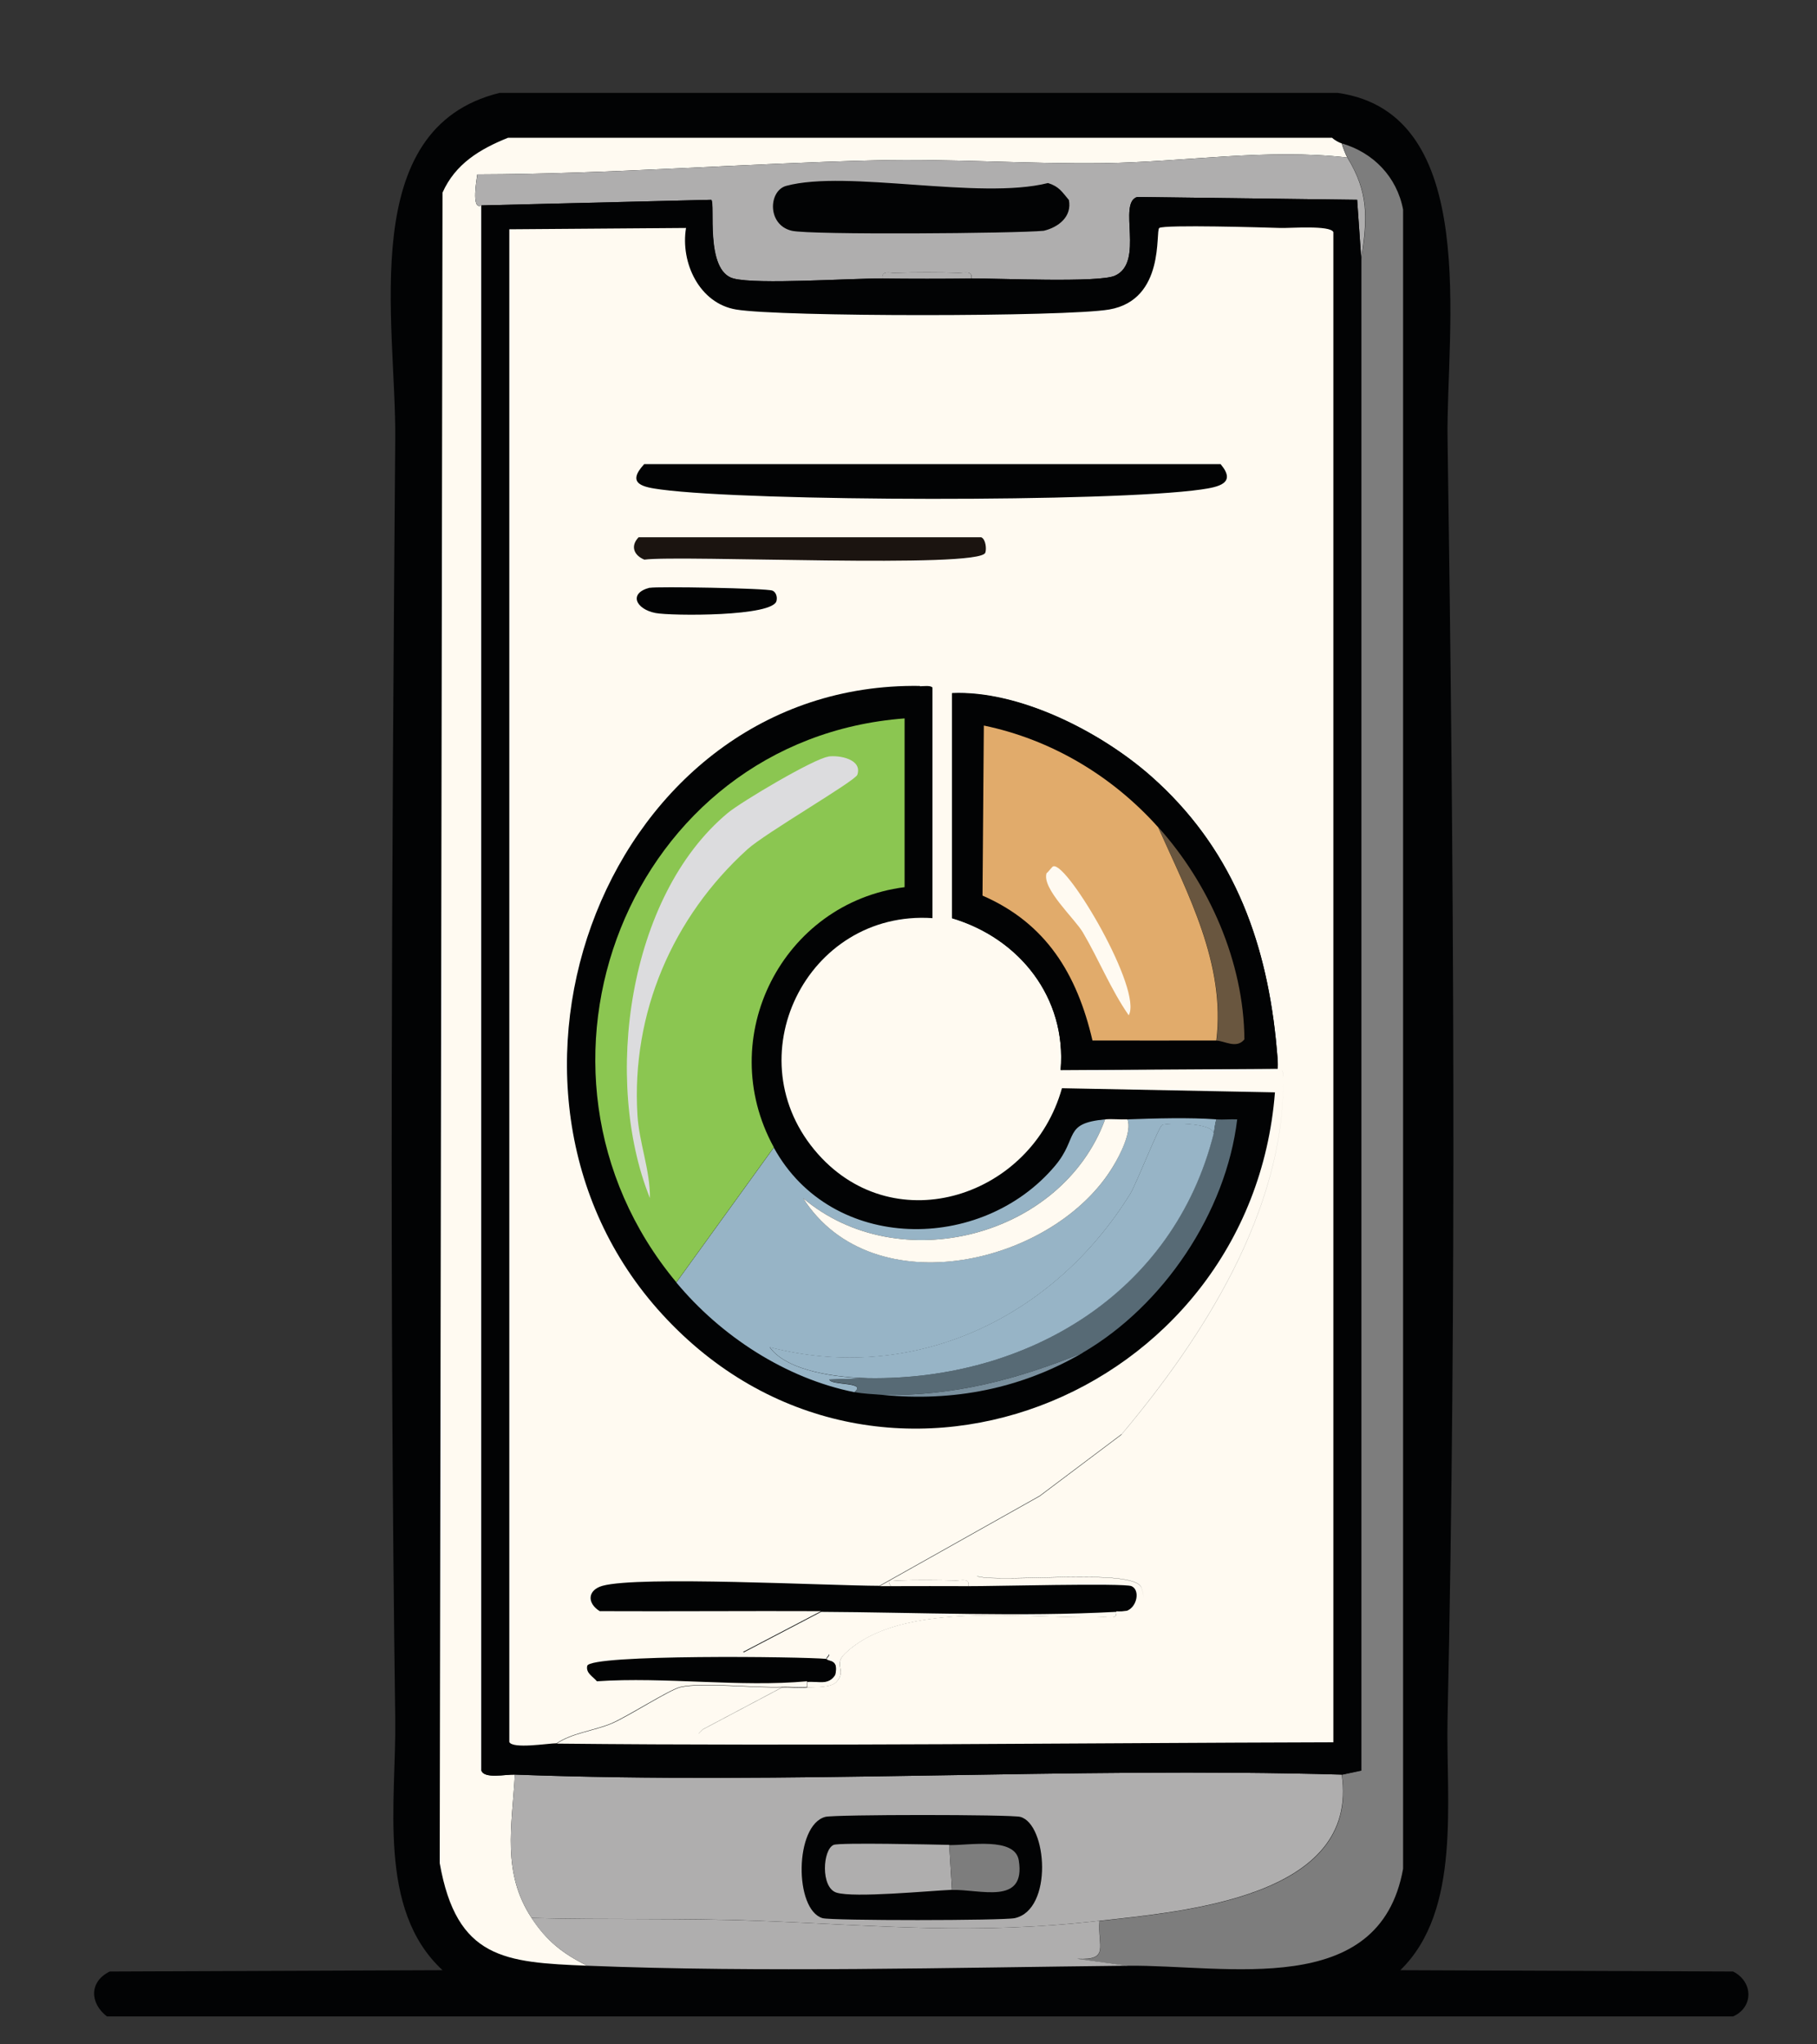
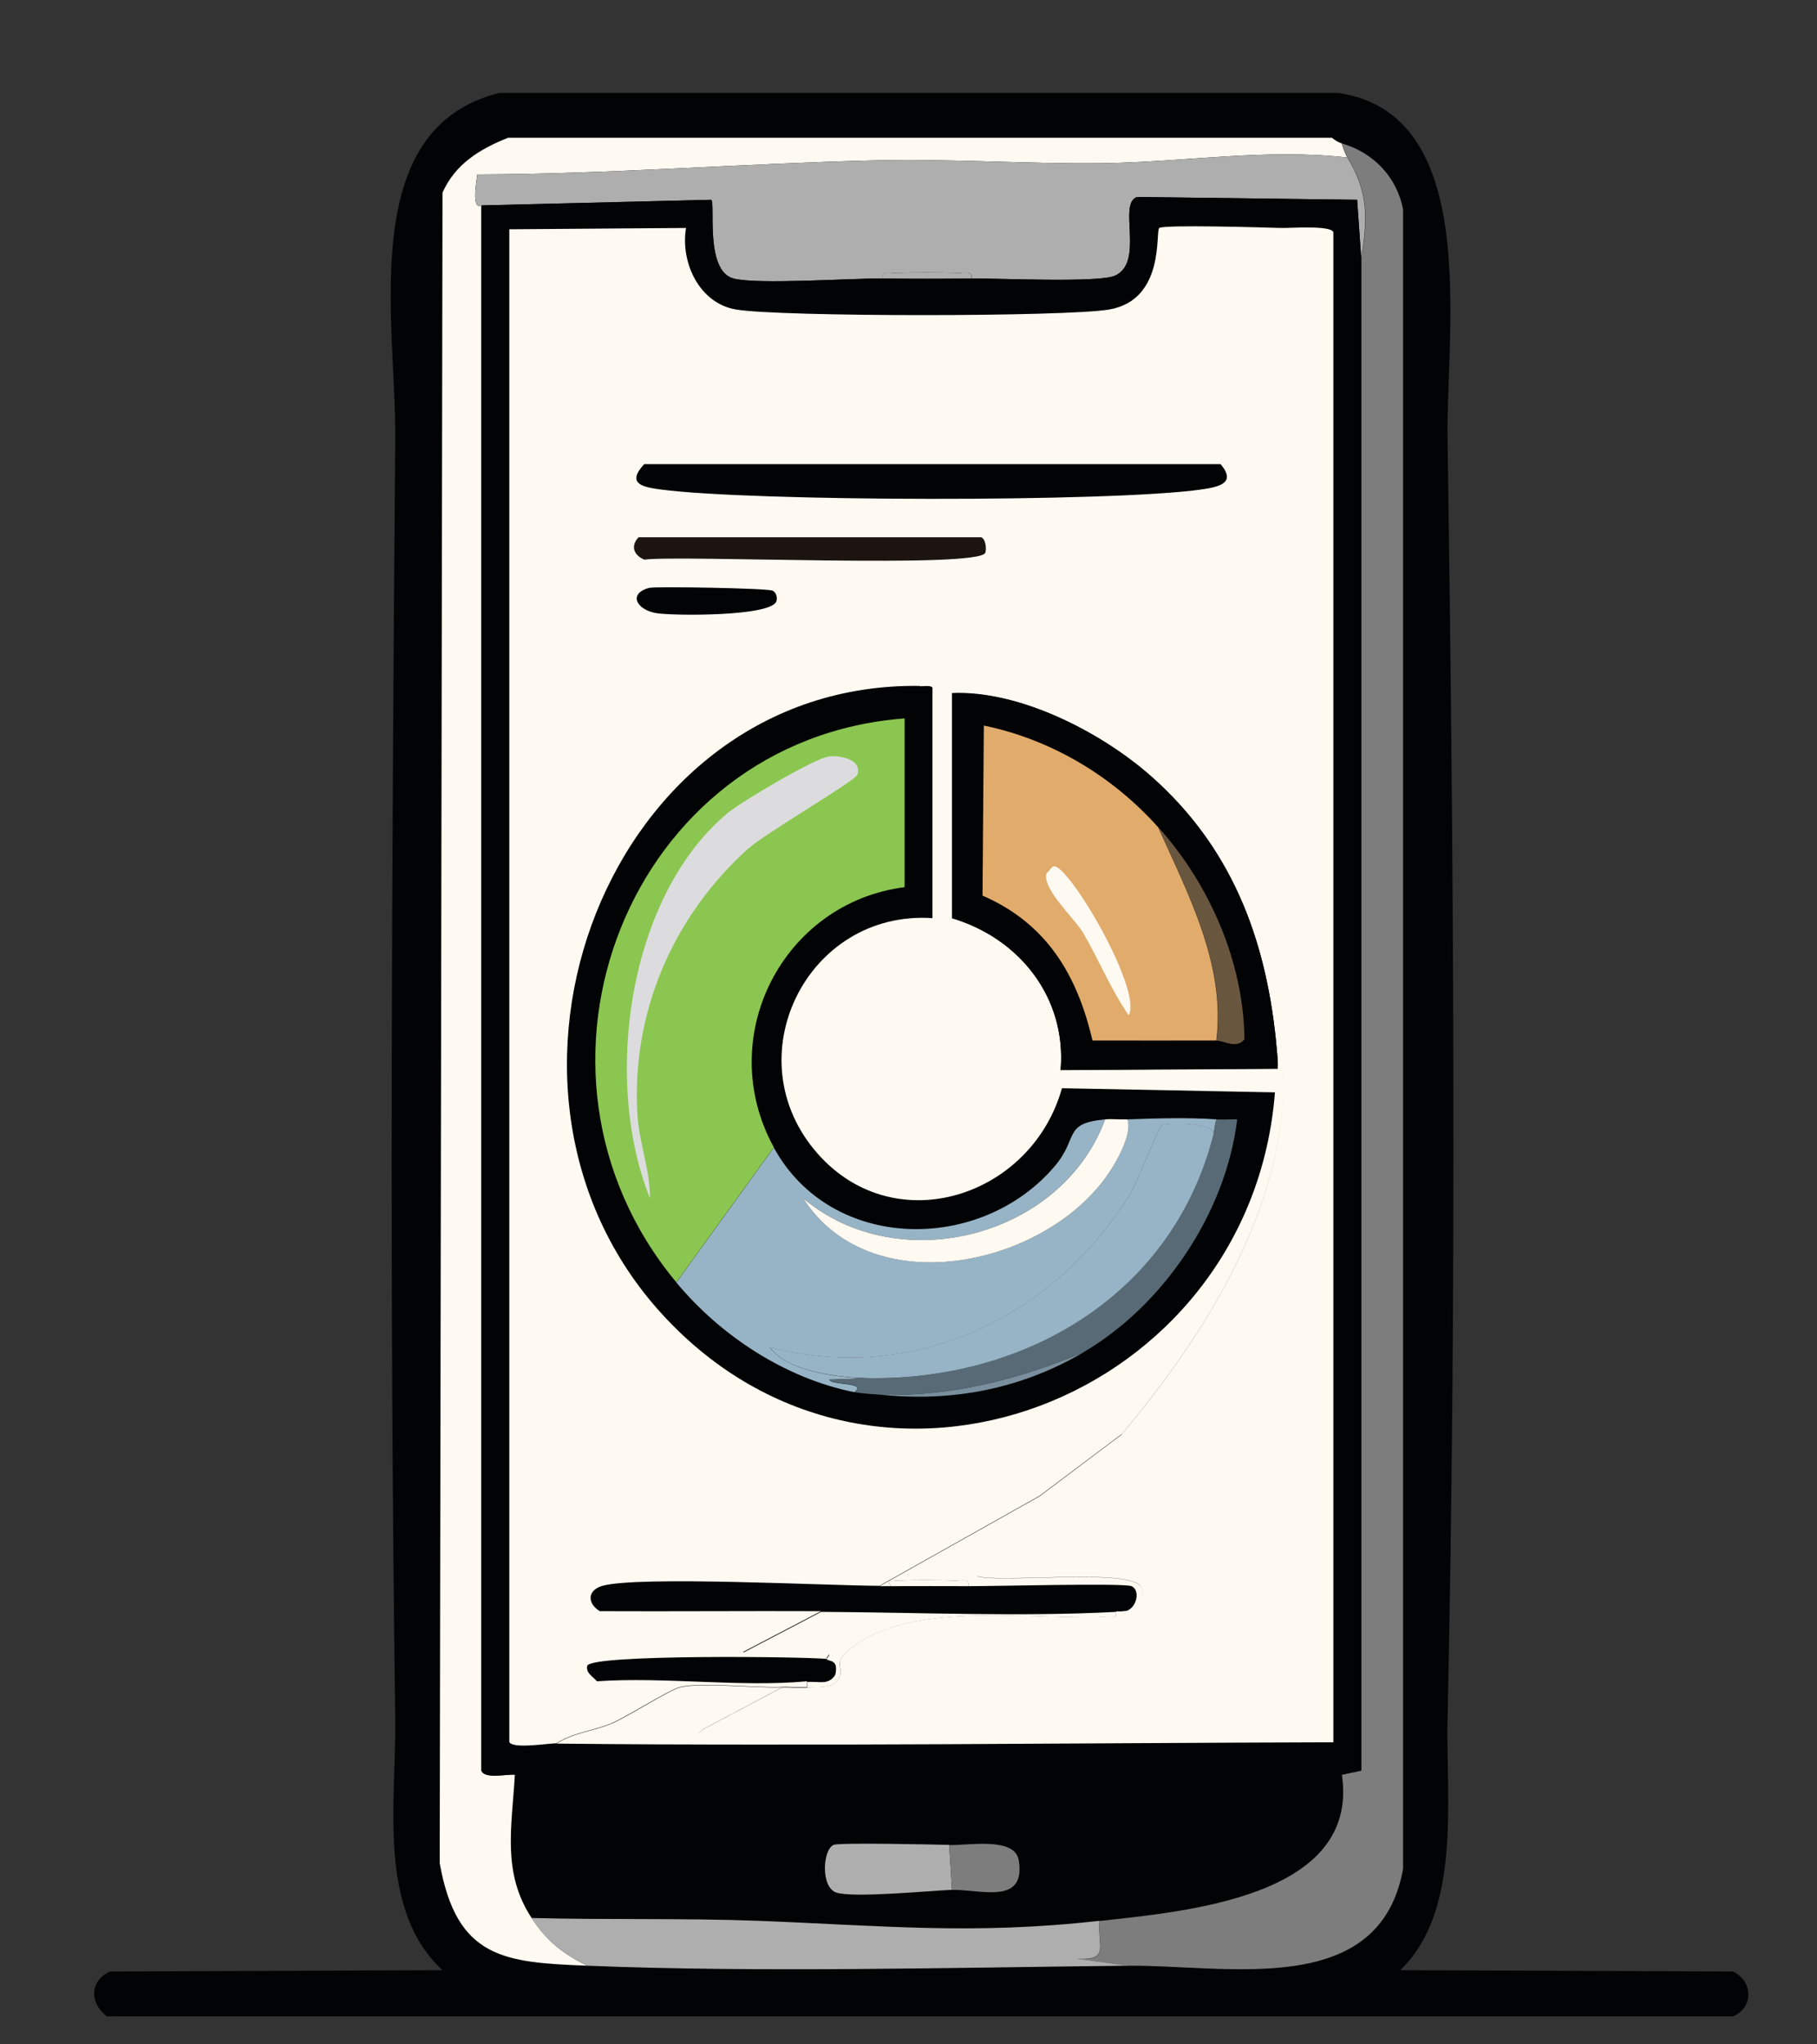
<svg xmlns="http://www.w3.org/2000/svg" width="80" height="90" viewBox="0 0 80 90" fill="none">
  <rect x="0" y="0" width="80" height="90" fill="#333333" stroke="none" />
  <path d="M63.734 19.318C64.009 37.852 64.139 57.131 63.734 75.651C63.655 79.277 64.363 84.101 61.653 86.735L76.305 86.793C77.201 87.246 77.208 88.37 76.305 88.771H4.709C3.95 88.187 3.921 87.239 4.832 86.793L19.483 86.735C16.586 84.05 17.453 79.321 17.402 75.651C17.142 56.905 17.251 38.064 17.402 19.318C17.446 14.166 15.661 5.643 21.997 4.089H58.894C65.244 4.979 63.662 14.531 63.734 19.318Z" fill="#020304" />
  <path d="M59.074 6.314C59.11 6.46 59.255 6.832 59.32 6.935C55.744 6.526 52.175 7.132 48.591 7.183C45.239 7.226 41.894 6.978 38.542 7.059C32.704 7.197 26.86 7.664 21.015 7.679C21 7.817 20.726 9.284 21.195 9.043V77.942C21.311 78.322 22.257 78.11 22.669 78.124C22.539 80.416 22.091 82.437 23.406 84.436C24.078 85.458 24.779 86.005 25.855 86.538C22.229 86.392 20.105 86.246 19.36 82.021L19.483 8.481C20.047 7.212 21.13 6.562 22.366 6.066H58.648C58.749 6.161 58.951 6.278 59.074 6.314Z" fill="#FFFAF1" />
  <path d="M49.639 86.545L47.435 86.239C48.88 86.312 48.324 85.692 48.418 84.568C52.117 84.152 59.883 83.539 59.081 78.132L59.941 77.949V11.393C60.223 9.598 60.266 8.467 59.327 6.934C59.262 6.832 59.118 6.46 59.081 6.314C60.461 6.716 61.502 7.781 61.776 9.226V82.269C60.743 88.034 54.024 86.494 49.639 86.538V86.545Z" fill="#7D7D7D" />
  <path d="M48.411 84.561C48.317 85.684 48.88 86.305 47.428 86.232L49.632 86.538C41.865 86.618 33.578 86.844 25.848 86.538C24.772 85.998 24.064 85.451 23.399 84.436C26.715 84.524 30.075 84.436 33.391 84.561C38.86 84.772 42.84 85.188 48.403 84.561H48.411Z" fill="#AFAEAE" />
  <path d="M59.32 6.935C60.259 8.467 60.209 9.598 59.934 11.393L59.753 8.795L50.072 8.671C49.191 8.927 50.412 11.546 49.09 12.137C48.374 12.458 43.924 12.247 42.775 12.261C42.826 11.889 42.45 12.021 42.226 12.013C41.294 11.984 40.334 11.984 39.409 12.013C39.185 12.021 38.802 11.889 38.86 12.261C37.429 12.247 33.369 12.539 32.3 12.261C31.021 11.926 31.512 8.934 31.317 8.795L21.203 9.043C20.726 9.284 21 7.817 21.022 7.679C26.867 7.664 32.712 7.197 38.549 7.059C41.908 6.978 45.246 7.226 48.599 7.183C52.182 7.132 55.744 6.526 59.327 6.935H59.32Z" fill="#AFAEAE" />
  <path d="M42.776 12.261C41.475 12.276 40.153 12.276 38.852 12.261C38.802 11.889 39.178 12.021 39.402 12.013C40.334 11.984 41.294 11.984 42.219 12.013C42.443 12.013 42.826 11.889 42.768 12.261H42.776Z" fill="#AFAEAE" />
-   <path d="M47.06 8.795C47.211 9.539 46.597 10.007 45.954 10.16C44.741 10.277 35.681 10.349 34.864 10.16C33.766 9.904 33.831 8.394 34.619 8.182C37.299 7.46 43.122 8.817 46.142 8.058C46.633 8.211 46.756 8.445 47.06 8.802V8.795Z" fill="#020304" />
-   <path d="M59.074 78.124C59.869 83.532 52.109 84.144 48.41 84.561C42.84 85.188 38.859 84.772 33.398 84.561C30.082 84.429 26.722 84.524 23.406 84.436C22.091 82.437 22.539 80.416 22.669 78.124C34.705 78.577 47.016 77.781 59.074 78.124Z" fill="#AFAEAE" />
  <path d="M36.338 79.985C36.75 79.876 44.502 79.876 44.921 79.985C46.106 80.299 46.38 84.072 44.675 84.444C44.17 84.553 36.627 84.56 36.215 84.444C34.958 84.072 34.98 80.343 36.338 79.985Z" fill="#020304" />
  <path d="M41.793 81.218L41.915 83.196C40.897 83.24 37.602 83.561 36.829 83.32C36.121 83.094 36.222 81.415 36.706 81.218C36.974 81.109 41.128 81.204 41.793 81.218Z" fill="#AFAEAE" />
  <path d="M41.916 83.203L41.793 81.226C42.66 81.248 44.69 80.853 44.856 81.904C45.174 83.904 43.129 83.159 41.916 83.203Z" fill="#7D7D7D" />
  <path d="M38.852 12.261C40.153 12.276 41.475 12.276 42.775 12.261C43.917 12.247 48.367 12.458 49.09 12.137C50.412 11.546 49.191 8.927 50.072 8.671L59.753 8.795L59.934 11.393V77.942L59.074 78.124C47.016 77.781 34.698 78.577 22.669 78.124C22.257 78.11 21.311 78.321 21.195 77.942V9.043L31.31 8.795C31.505 8.934 31.014 11.926 32.292 12.261C33.354 12.539 37.422 12.247 38.852 12.261Z" fill="#020304" />
  <path d="M38.73 69.828C38.889 69.828 39.055 69.828 39.221 69.828C40.362 69.828 41.511 69.82 42.653 69.828C43.606 69.835 49.487 69.682 49.827 69.828C50.267 70.025 50.014 70.981 49.4 70.944C49.321 70.951 49.234 70.944 49.155 70.944C44.993 71.17 40.37 70.966 36.165 70.944C32.921 70.93 29.67 70.959 26.419 70.944C25.834 70.579 25.891 70.01 26.542 69.828C28.145 69.382 36.425 69.82 38.737 69.828H38.73Z" fill="#020304" />
  <path d="M49.147 70.944C49.198 71.316 48.822 71.185 48.598 71.192C45.275 71.309 39.712 70.397 37.198 72.805C36.678 73.301 37.292 73.534 36.829 74.045C36.577 74.323 35.868 74.264 35.543 74.293V74.045C36.028 74.002 36.468 74.213 36.772 73.739C36.938 73.06 36.511 73.17 36.403 73.06C36.345 73.002 36.62 72.856 36.461 72.812C36.071 72.703 32.762 72.936 32.726 72.754L36.157 70.959C40.362 70.981 44.993 71.185 49.147 70.959V70.944Z" fill="#FFFAF1" />
  <path d="M36.396 73.046C36.504 73.155 36.931 73.046 36.764 73.724C36.461 74.198 36.02 73.987 35.536 74.031C32.596 74.301 29.265 73.826 26.281 74.031C26.122 73.834 25.776 73.666 25.855 73.352C25.978 72.834 35.341 72.943 36.396 73.046Z" fill="#020304" />
  <path d="M42.653 69.828C41.511 69.82 40.362 69.828 39.221 69.828C38.975 69.47 39.3 69.587 39.524 69.579C40.37 69.55 41.251 69.558 42.096 69.579C42.32 69.579 42.703 69.455 42.645 69.828H42.653Z" fill="#FFFAF1" />
  <path d="M51.041 10.036C51.261 9.883 55.714 10.014 56.372 10.036L56.38 10.029V10.036C56.785 10.05 58.569 9.905 58.706 10.218V76.702C47.313 76.731 35.898 76.877 24.505 76.76H24.512C25.191 76.3 26.137 76.205 26.903 75.891C27.604 75.606 29.466 74.396 29.966 74.279C30.919 74.06 33.275 74.33 34.438 74.279L30.941 76.132L30.761 76.315L30.764 76.317L30.941 76.139L34.438 74.287C34.799 74.272 35.182 74.323 35.544 74.287C35.876 74.257 36.577 74.315 36.83 74.038C37.291 73.527 36.678 73.293 37.198 72.797C39.705 70.389 45.275 71.302 48.598 71.185C48.822 71.178 49.205 71.309 49.147 70.937C49.227 70.937 49.314 70.944 49.393 70.937C49.465 70.93 49.541 70.92 49.617 70.911C50.063 70.744 50.208 69.999 49.819 69.828C49.484 69.682 43.606 69.835 42.645 69.828C42.696 69.456 42.32 69.587 42.096 69.58C41.251 69.558 40.37 69.55 39.524 69.58C39.3 69.587 38.975 69.47 39.221 69.828H38.729L45.781 65.866L49.368 63.167C49.376 63.157 49.385 63.146 49.393 63.136C52.955 58.897 56.559 53.307 56.502 47.477C56.502 47.227 56.469 47.135 56.428 47.106C56.468 47.136 56.499 47.228 56.502 47.469C56.559 53.3 52.955 58.89 49.393 63.129L45.773 65.851L38.722 69.813C36.41 69.806 28.131 69.368 26.527 69.813C25.877 69.995 25.826 70.564 26.404 70.929C29.655 70.944 32.899 70.915 36.15 70.929L32.718 72.724C32.762 72.906 36.064 72.681 36.454 72.783C36.605 72.826 36.339 72.972 36.396 73.031C35.342 72.929 25.979 72.819 25.855 73.337C25.783 73.658 26.122 73.819 26.281 74.016C29.265 73.812 32.596 74.286 35.536 74.016V74.264C35.175 74.301 34.799 74.25 34.43 74.264C33.26 74.315 30.912 74.045 29.959 74.264C29.46 74.381 27.596 75.585 26.895 75.876C26.13 76.19 25.184 76.286 24.505 76.746C24.136 76.746 22.561 77.008 22.424 76.687V10.094L30.205 10.036C29.952 11.561 30.79 13.355 32.408 13.626C34.351 13.954 46.907 13.954 48.837 13.626C51.322 13.195 50.86 10.167 51.041 10.036ZM43.021 69.397C44.105 69.711 49.926 69.011 50.253 69.893C50.317 70.068 50.345 70.213 50.346 70.334C50.346 70.212 50.318 70.065 50.253 69.886C49.928 69.005 44.126 69.701 43.027 69.391C43.025 69.393 43.023 69.395 43.021 69.397ZM41.916 30.511V40.414C44.878 41.297 46.965 43.908 46.698 47.097L56.257 47.039C56.257 46.917 56.264 46.796 56.257 46.674L56.175 45.759C55.703 41.225 54.195 37.272 50.679 34.166C48.433 32.189 44.849 30.38 41.916 30.511Z" fill="#FFFAF1" />
  <path d="M28.369 20.434H53.742C54.465 21.288 53.627 21.441 52.883 21.55C48.938 22.112 33.101 22.083 29.099 21.55C28.355 21.448 27.538 21.324 28.362 20.434H28.369Z" fill="#020304" />
  <path d="M28.124 23.652H43.202C43.404 23.739 43.44 24.17 43.382 24.331C43.144 25.046 29.959 24.425 28.369 24.637C27.921 24.454 27.734 24.046 28.124 23.645V23.652Z" fill="#1B1410" />
  <path d="M28.615 25.878C28.875 25.812 33.759 25.892 34.012 26.002C34.163 26.067 34.228 26.271 34.192 26.432C34.12 27.154 29.532 27.118 28.861 26.987C27.994 26.819 27.654 26.111 28.615 25.87V25.878Z" fill="#020304" />
  <path d="M40.507 30.212C40.644 30.212 40.976 30.161 41.056 30.27V40.42C35.514 40.048 32.271 46.608 36.027 50.819C39.452 54.65 45.427 52.665 46.756 47.907L56.134 48.09C55.079 61.618 38.556 68.113 29.164 57.868C19.996 47.871 26.758 29.993 40.499 30.197L40.507 30.212Z" fill="#020304" />
  <path d="M48.656 49.279C46.742 54.482 39.56 56.306 35.355 52.745C38.426 57.539 46.438 55.671 49.025 51.322C49.299 50.855 49.855 49.797 49.639 49.279C50.831 49.235 52.384 49.191 53.562 49.279C53.489 49.476 53.482 49.724 53.439 49.899C53.359 49.396 51.38 49.44 51.17 49.527C51.019 49.593 50.036 52.118 49.761 52.563C46.359 58.057 40.211 60.947 33.889 59.312C34.676 60.4 36.959 60.655 38.238 60.677L36.519 60.735C36.584 61.005 38.195 60.823 37.624 61.29C34.583 60.684 31.729 58.809 29.778 56.459L34.069 50.52C36.613 55.16 43.216 55.168 46.453 51.322C47.5 50.075 46.792 49.454 48.656 49.279Z" fill="#97B4C6" />
  <path d="M47.673 59.553C44.812 60.721 41.98 61.472 38.845 61.407C38.44 61.37 38.021 61.363 37.617 61.283C38.187 60.808 36.576 60.991 36.511 60.728L38.231 60.67C45.203 60.772 51.661 56.955 53.431 49.899C53.475 49.724 53.482 49.476 53.554 49.279C53.858 49.301 54.168 49.264 54.472 49.279C53.98 53.38 51.228 57.481 47.666 59.553H47.673Z" fill="#576A75" />
  <path d="M49.639 49.279C49.855 49.797 49.306 50.855 49.025 51.322C46.438 55.671 38.426 57.547 35.355 52.745C39.56 56.306 46.742 54.482 48.656 49.279C48.974 49.25 49.313 49.294 49.639 49.279Z" fill="#FFFAF1" />
  <path d="M47.673 59.553C44.957 61.137 41.966 61.72 38.845 61.407C41.98 61.472 44.812 60.721 47.673 59.553Z" fill="#798F9D" />
-   <path d="M34.069 50.512L29.778 56.452C21.983 47.083 27.69 32.54 39.828 31.627V39.056C34.459 39.742 31.418 45.667 34.069 50.505V50.512Z" fill="#8BC651" />
+   <path d="M34.069 50.512L29.778 56.452C21.983 47.083 27.69 32.54 39.828 31.627V39.056C34.459 39.742 31.418 45.667 34.069 50.505V50.512" fill="#8BC651" />
  <path d="M36.461 33.306C36.952 33.233 37.978 33.422 37.747 34.108C37.653 34.386 33.679 36.684 32.906 37.392C29.619 40.369 27.791 44.594 28.066 49.089C28.138 50.308 28.629 51.512 28.615 52.745C26.534 47.564 27.639 39.45 32.046 35.787C32.646 35.29 35.832 33.401 36.461 33.313V33.306Z" fill="#DCDCDE" />
  <path d="M53.439 49.899C51.669 56.955 45.21 60.772 38.238 60.67C36.959 60.648 34.669 60.4 33.889 59.305C40.21 60.94 46.358 58.05 49.761 52.555C50.036 52.11 51.018 49.585 51.17 49.52C51.38 49.432 53.352 49.388 53.439 49.892V49.899Z" fill="#97B4C6" />
  <path d="M56.256 46.681C56.264 46.806 56.256 46.93 56.256 47.054L46.698 47.112C46.966 43.923 44.885 41.311 41.916 40.428V30.526C44.849 30.395 48.439 32.197 50.679 34.182C54.429 37.495 55.895 41.771 56.256 46.689V46.681Z" fill="#020304" />
  <path d="M53.562 45.813C53.974 42.456 52.312 39.362 50.99 36.407C53.237 38.903 54.761 42.34 54.79 45.755C54.443 46.193 53.901 45.813 53.562 45.813Z" fill="#69563F" />
  <path d="M50.982 36.4C52.304 39.355 53.966 42.456 53.554 45.806C51.741 45.813 49.92 45.806 48.1 45.806C47.421 42.887 46.062 40.647 43.259 39.428L43.317 31.941C46.272 32.554 48.952 34.145 50.975 36.4H50.982Z" fill="#E1AB6B" />
  <path d="M46.388 38.137C47.031 38.013 50.318 43.595 49.696 44.697C48.902 43.551 48.382 42.245 47.673 41.041C47.312 40.435 45.867 39.122 46.077 38.443C46.163 38.385 46.322 38.144 46.38 38.137H46.388Z" fill="#FFFAF1" />
</svg>